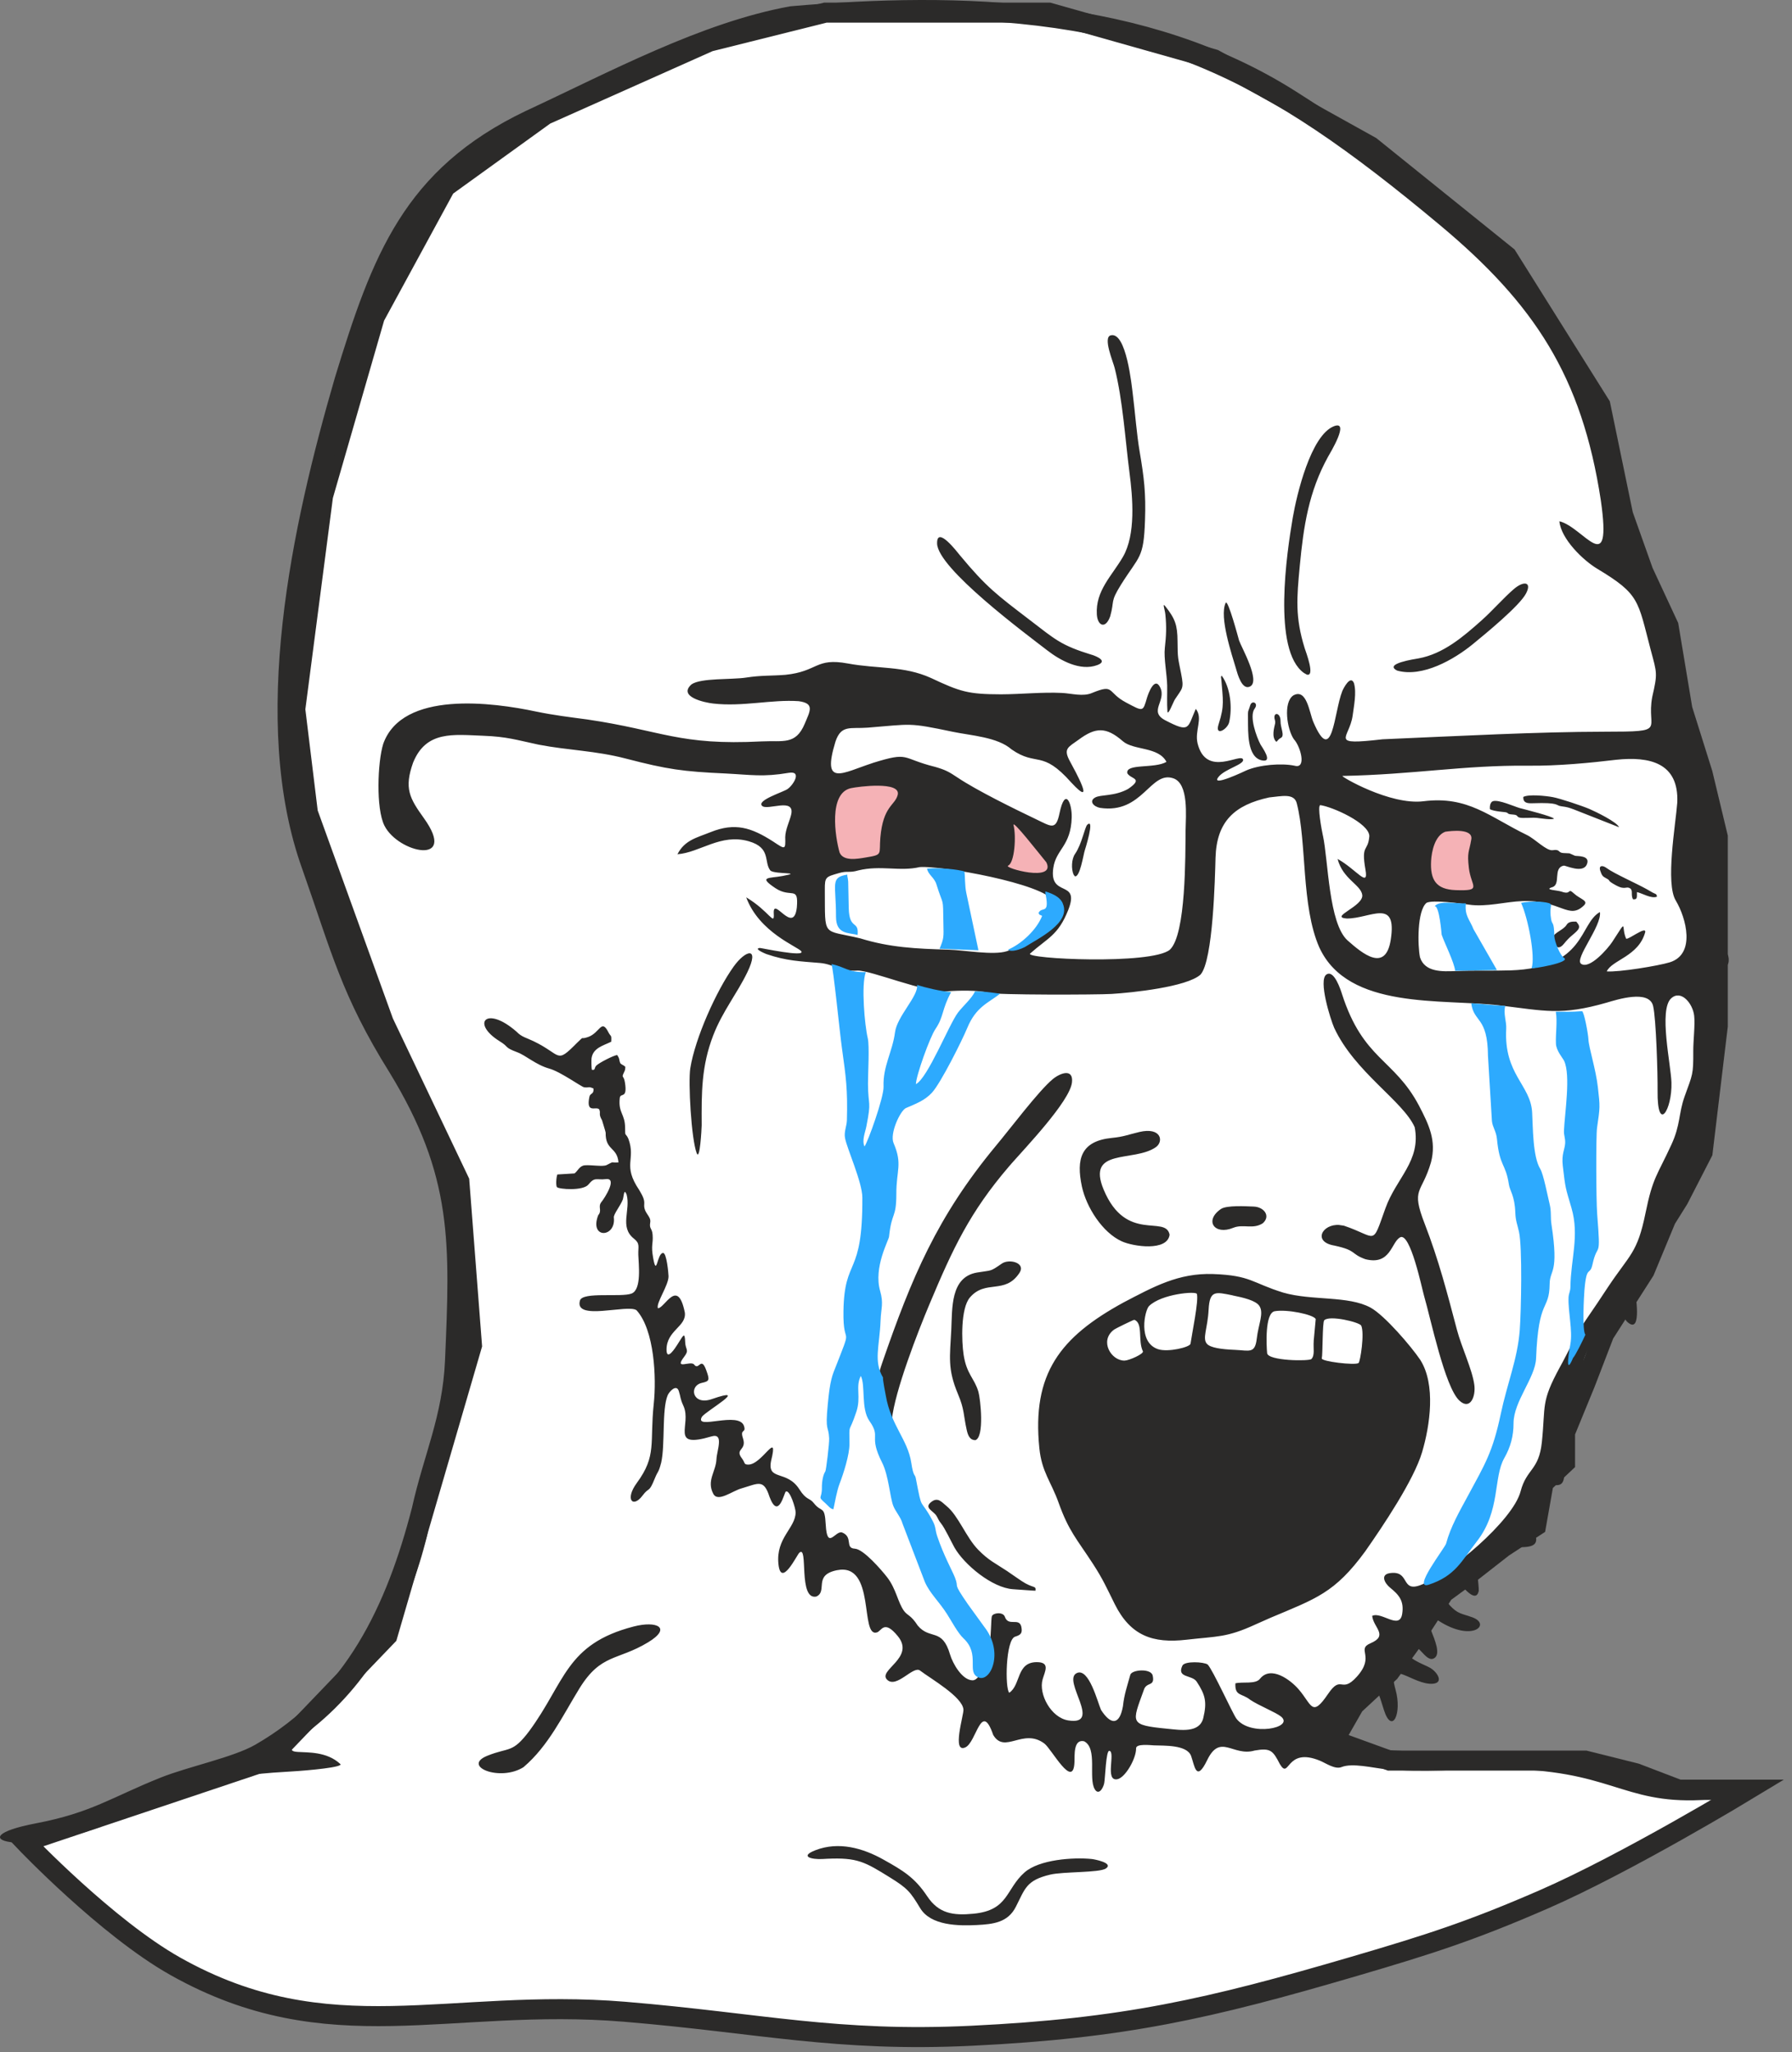
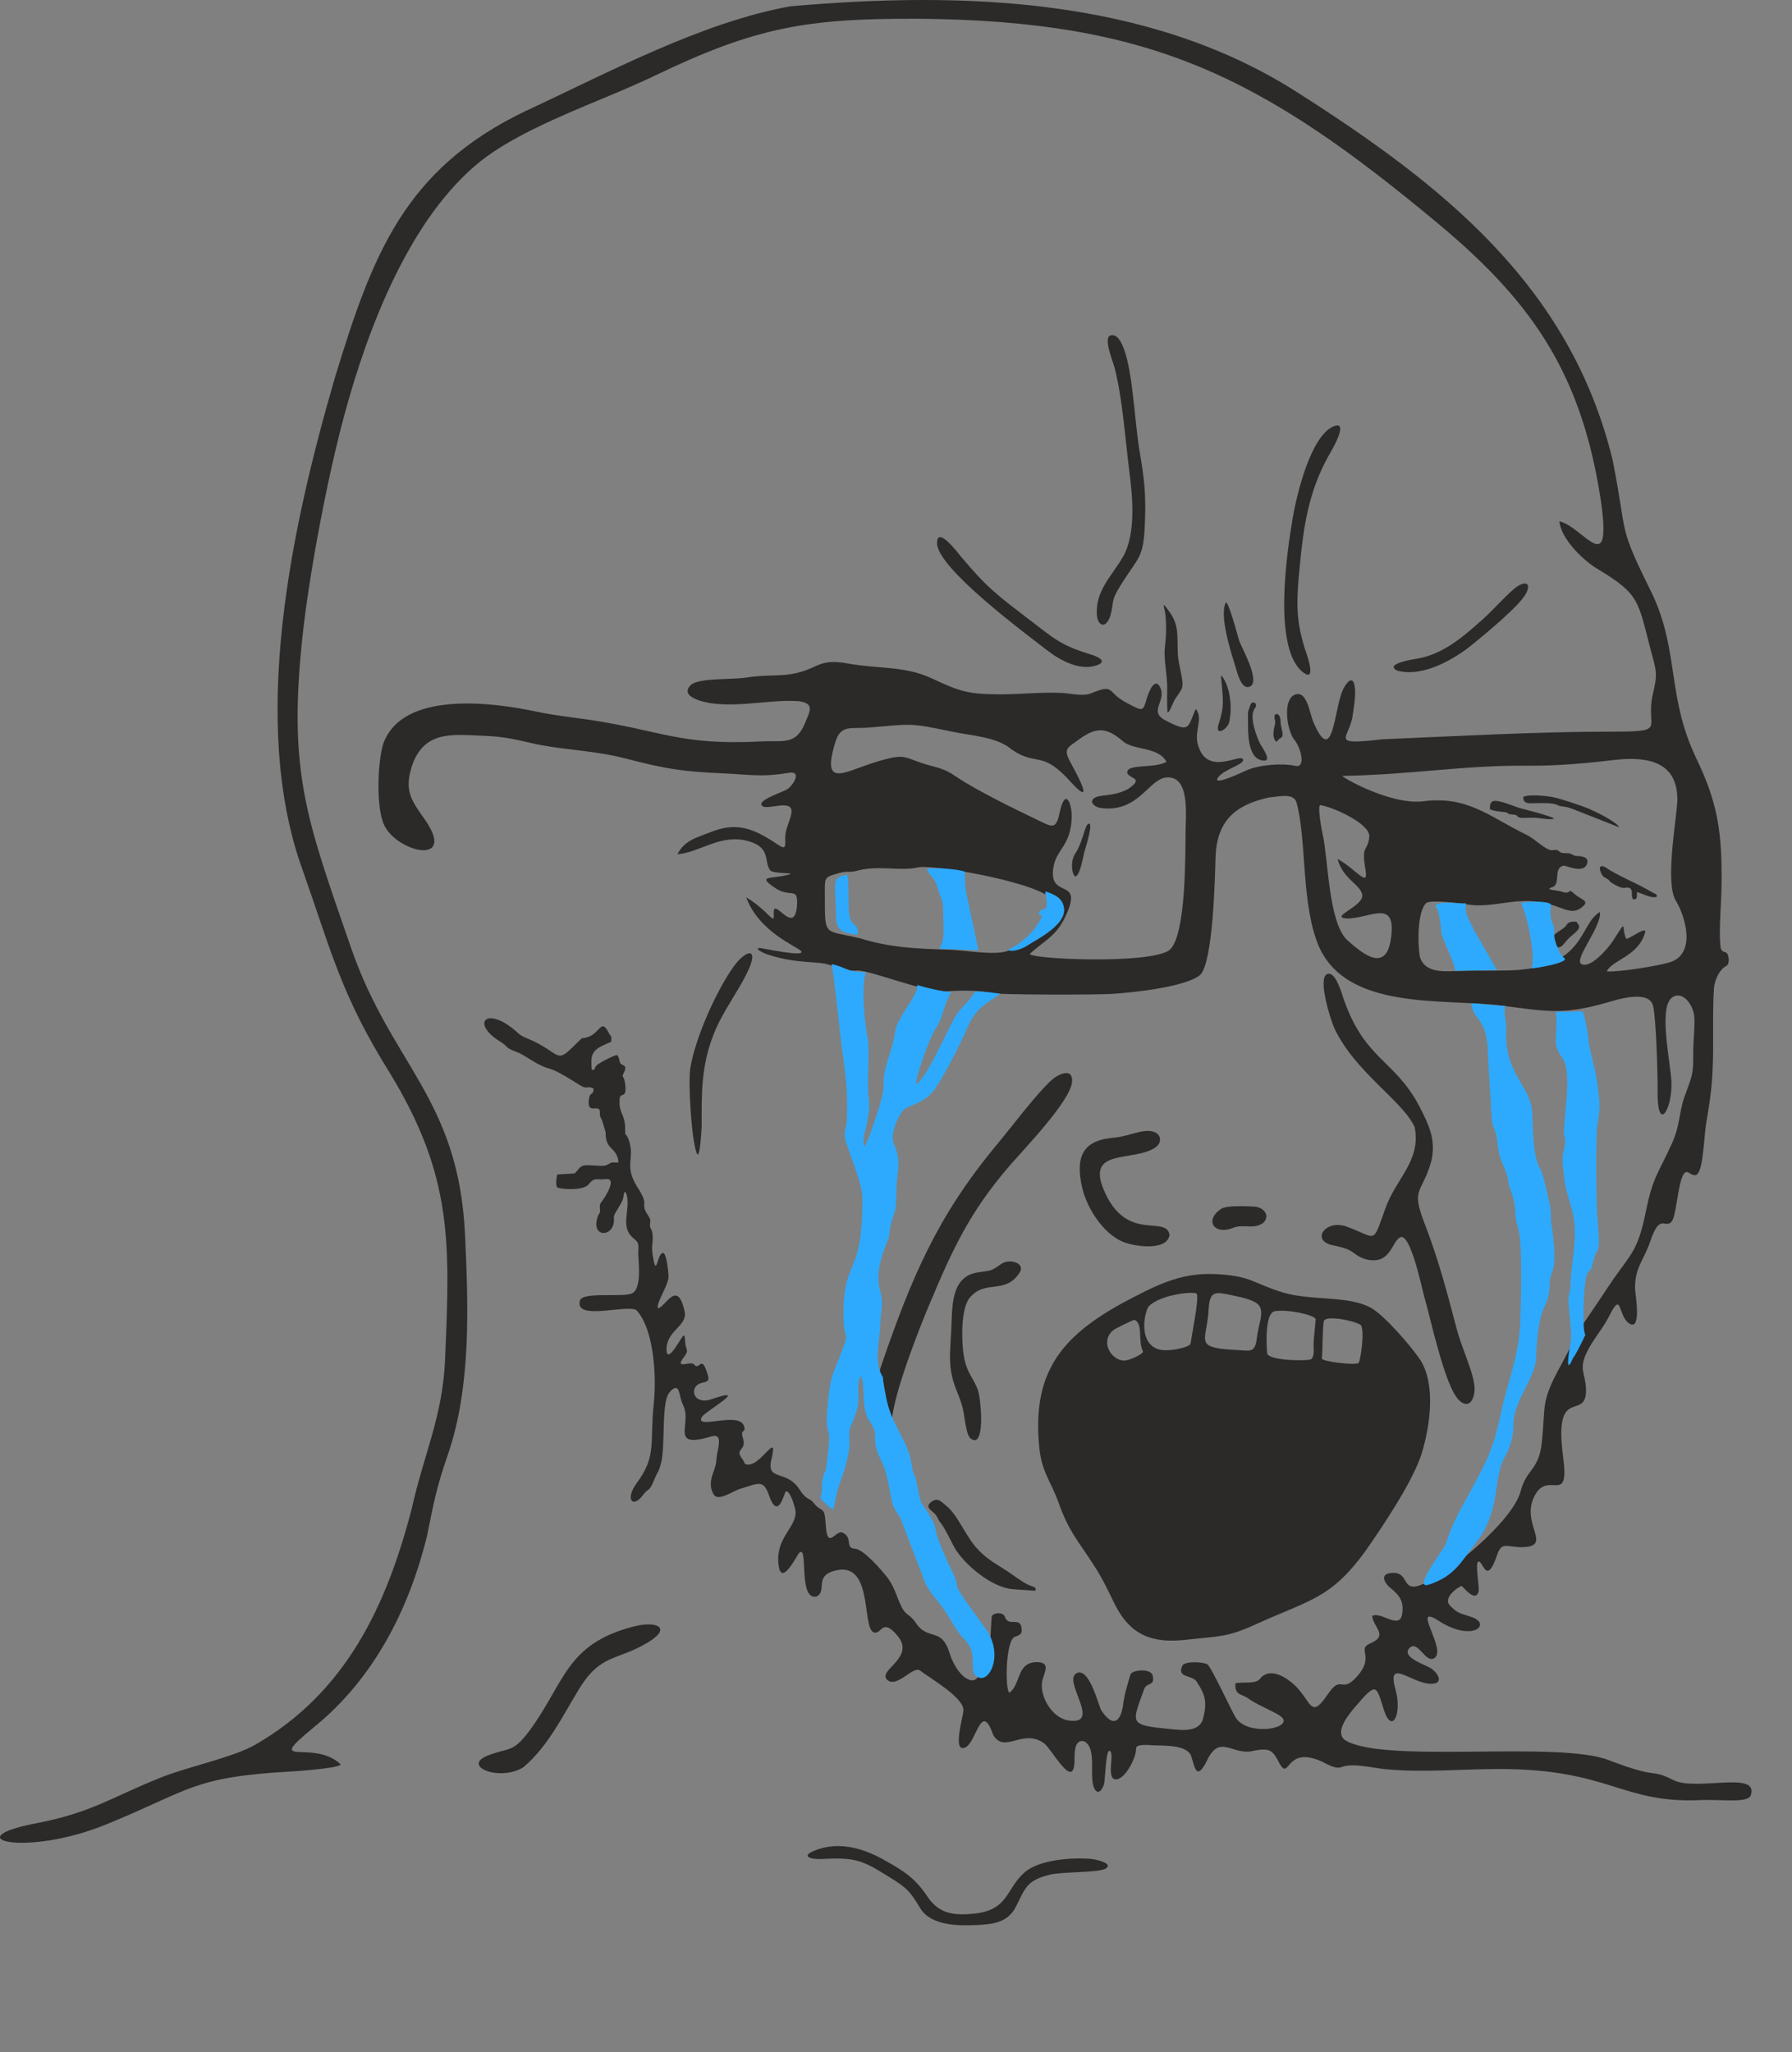
<svg xmlns="http://www.w3.org/2000/svg" width="179" height="205" viewBox="0 0 179 205" fill="none">
  <rect x="0" y="0" width="179" height="205" fill="#808080" stroke="none" />
-   <path d="M26.72 175.881L2.5 184C2.5 184 10.66 192.574 17.517 196.432C32.87 205.073 44.843 199.514 62.401 200.971C75.927 202.094 83.516 204.023 97.073 203.367C112.218 202.633 120.724 200.698 135.275 196.432C142.792 194.229 147.005 192.877 154.187 189.75C162.488 186.135 174.612 178.781 174.612 178.781H167.677L163.391 177.142L158.347 175.881H147.378H138.805L133.258 173.864L135.275 170.334L138.805 167.056L141.453 163.399L144.226 159.113L146.118 157.726L150.152 154.574L153.43 152.431L154.187 148.144L156.33 146.127V143.101L158.347 138.184L160.239 133.266L164.273 126.962L166.416 121.793L167.677 119.776L170.073 115.111L171.586 102.503V95.064V83.591L170.073 77.287L168.055 70.857L166.669 62.536L164.147 57.114L162.13 51.441L159.86 40.472L150.53 25.595L136.914 14.626L121.28 5.926L104.764 1.261H82.448L70.848 4.161L54.458 11.474L44.498 18.66L37.437 31.646L32.268 49.55L29.494 70.857L30.755 81.196L38.32 102.125L45.884 118.011L47.145 134.401L38.698 163.399L26.72 175.881Z" fill="white" stroke="#2B2A29" stroke-width="2" />
  <path fill-rule="evenodd" clip-rule="evenodd" d="M85.938 93.743C82.089 92.817 82.428 93.749 82.391 88.884C82.379 87.583 82.488 87.601 83.82 87.214C84.655 86.972 84.83 87.22 85.732 86.954C87.965 86.409 89.889 87.087 91.862 86.621C94.028 86.445 104.225 88.279 105.223 90.004C106.173 92.231 102.282 94.488 100.57 95.026C99.202 95.456 96.364 94.917 94.712 94.869C91.523 94.778 88.891 94.657 85.938 93.743ZM131.801 94.681C134.693 100.908 144.043 99.758 149.725 100.43C154.324 100.981 155.903 101.477 160.484 100.164C161.531 99.855 164.726 98.832 165.125 100.491C165.434 101.786 165.591 107.377 165.573 108.956C165.525 113.277 167.038 110.893 166.959 108.145C166.911 106.378 165.664 100.872 166.935 99.728C167.927 98.832 169.089 100.248 169.228 101.465C169.331 102.366 169.131 103.964 169.137 105.017C169.15 107.383 169.071 107.31 168.278 109.519C167.655 111.262 167.879 112.351 166.947 114.36C165.531 117.44 165.101 117.58 164.369 121.174C163.552 125.204 162.814 125.277 160.605 128.599C159.909 129.652 159.219 130.699 158.499 131.734C157.501 133.144 156.684 135.02 155.812 136.581C153.894 140.097 154.396 140.363 154.015 144.06C153.719 146.923 152.49 146.687 151.885 148.998C151.123 151.909 144.744 157.295 141.828 158.372C139.903 159.049 140.859 156.853 138.826 157.155C137.852 157.301 138.312 158.166 138.85 158.602C139.758 159.334 140.266 159.945 140.061 161.228C139.801 162.862 138.009 160.968 137.065 161.422C137.18 162.602 138.735 163.376 136.89 164.163C135.444 164.78 137.398 165.421 135.54 167.491C133.937 169.276 134.021 167.207 132.648 169.234C131.038 171.606 131.05 170.311 129.731 168.774C128.908 167.812 126.96 166.366 125.876 167.685C125.447 168.29 124.109 167.975 123.401 168.163C123.335 169.476 124.049 169.131 124.884 169.809C125.749 170.39 127.462 171.067 127.964 171.485C129.332 172.617 124.866 173.506 123.504 171.691C123.135 171.201 121.138 166.789 120.63 166.281C120.255 166.015 118.336 165.912 118.106 166.396C117.513 167.648 119.057 167.285 119.535 167.993C120.406 169.319 120.575 170.033 120.194 171.624C119.825 173.161 117.889 172.822 116.624 172.701C112.769 172.32 113.054 172.157 114.252 168.834C114.512 167.963 115.389 168.544 115.141 167.388C114.984 166.644 113.048 166.783 112.902 167.316C112.594 168.453 112.297 169.24 112.17 170.438C111.837 172.344 110.978 172.362 109.98 170.819C109.647 170.075 108.769 166.559 107.553 167.14C106.046 167.86 110.179 172.423 106.7 171.866C104.975 171.588 103.722 169.222 104.146 167.763C104.376 166.959 104.933 166.039 103.547 166.045C101.508 166.057 101.98 168.338 100.812 169.101C100.376 168.689 100.443 163.776 101.405 163.497C102.004 163.316 102.143 163.122 102.016 162.493C101.78 161.555 100.721 162.535 100.37 161.506C100.201 161.01 99.208 161.101 99.075 161.458C98.99 161.682 98.99 163.721 98.845 164.411C98.688 165.143 98.089 167.89 97.132 167.86C96.098 167.83 95.16 166.172 94.9 165.282C94.107 162.571 92.909 163.86 91.674 162.396C90.972 161.307 90.658 161.422 90.288 160.913C89.683 160.066 89.514 158.735 88.63 157.585C88.074 156.865 86.258 154.753 85.393 154.711C84.352 154.662 85.26 153.549 84.11 153.089C83.438 152.877 82.627 154.91 82.482 152.326C82.373 150.323 82.089 151.171 81.302 150.172C80.842 149.585 80.57 149.912 79.844 148.774C78.597 146.808 76.612 147.975 77.024 145.936C77.805 142.717 76.122 146.348 74.73 146.311C74.27 146.299 74.452 146.142 74.119 145.706C73.351 144.702 74.621 144.92 74.216 143.685C73.889 142.699 74.543 143.201 74.325 142.481C73.859 140.901 69.314 142.929 70.113 141.537C70.507 140.956 75.057 138.396 71.094 139.77C69.157 140.442 68.764 138.439 70.125 138.142C70.876 137.979 70.894 137.858 70.555 136.908C70.022 135.413 69.823 136.962 69.339 136.321C69 135.873 67.275 136.932 68.34 135.54C68.879 134.838 68.473 134.85 68.443 134.094C68.401 132.926 68.243 133.446 67.638 134.36C67.481 134.602 66.591 136.024 66.579 134.844C66.567 132.895 68.588 132.532 68.407 131.122C67.693 127.582 66.41 130.675 65.72 130.693C65.496 130.197 66.797 128.393 66.779 127.492C66.773 127.225 66.597 125.144 66.228 125.168C65.623 125.204 65.605 127.637 65.248 125.694C65 124.339 65.26 124.309 65.188 123.353C65.133 122.645 64.837 122.808 64.951 122.112C65.06 121.471 64.268 121.192 64.352 120.291C64.401 119.77 64.11 119.347 63.862 118.899C62.132 116.345 63.547 115.879 62.767 113.761C62.47 113.108 62.44 113.628 62.44 112.684C62.44 111.256 61.738 111.195 61.908 109.683C61.974 109.114 62.7 109.852 62.422 108.127C62.295 107.316 62.011 107.788 62.38 107.02C62.458 106.851 62.452 106.754 62.464 106.572C62.283 106.391 62.138 106.391 61.968 106.227C61.805 105.858 61.938 105.816 61.647 105.392C61.224 105.459 59.88 106.161 59.59 106.427C59.312 106.681 59.517 106.941 59.118 106.869C59.076 106.711 59.063 105.913 59.088 105.719C59.239 104.678 60.268 104.454 61.054 104.067C61.097 103.31 61.012 103.595 60.776 103.129C60.068 101.719 59.935 103.177 58.743 103.595C57.841 103.91 58.483 103.377 57.629 104.188C55.493 106.348 56.141 105.38 53.291 104.012C52.589 103.674 52.105 103.595 51.608 103.074C48.558 100.394 47.021 102.233 49.92 104.025C50.894 104.624 50.313 104.605 51.657 105.114C52.492 105.41 53.526 106.378 54.876 106.754C56.002 107.068 58.077 108.581 58.349 108.617C58.87 108.684 58.761 108.496 59.287 108.745C59.33 109.356 58.961 109.168 58.876 109.561C58.513 111.316 59.548 110.469 59.856 110.826C60.038 111.262 59.747 111.238 60.135 111.909C60.135 111.915 60.504 113.102 60.498 113.144C60.461 114.953 61.641 114.554 61.781 116.121C60.927 116.2 61.466 115.934 60.594 116.387C60.237 116.575 59.076 116.357 58.416 116.412C57.877 116.454 57.69 117.017 57.387 117.223L55.717 117.325C55.62 117.174 55.469 118.366 55.632 118.59C55.82 118.808 58.24 118.99 58.773 118.336C59.42 117.537 59.566 117.906 60.528 117.791C61.702 117.652 60.395 119.685 60.092 120.055C59.669 120.563 60.183 120.896 59.753 121.398C58.84 123.8 61.551 123.655 61.315 121.622C61.278 121.295 61.992 120.43 62.216 119.819C62.331 119.419 62.325 118.687 62.591 119.328C63.015 120.89 61.847 122.572 63.324 123.74C63.953 124.242 63.735 124.508 63.759 125.343C63.783 126.245 64.122 128.817 63.088 129.222C62.059 129.628 58.198 129.017 57.932 129.918C57.321 132.012 62.682 130.263 63.578 130.886C65.375 132.859 65.581 137.664 65.302 140.242C64.885 144.169 65.629 145.398 63.614 148.139C62.392 149.803 63.221 150.693 64.183 149.404C64.867 148.484 64.794 149.216 65.411 147.685C65.744 146.862 65.756 147.213 66.047 146.106C66.452 144.302 66.095 140.78 66.7 139.37C66.84 139.044 67.56 138.221 67.802 138.959C68.013 139.6 67.911 139.667 68.268 140.448C69.133 142.336 66.815 144.756 71.063 143.497C72.358 143.116 71.602 144.889 71.566 145.773C71.511 147.013 70.561 147.903 71.245 149.222C71.711 150.124 73.151 148.926 74.101 148.677C75.741 148.199 76.286 147.715 76.861 149.519C77.762 151.921 78.331 149.089 78.494 149.004C78.906 148.792 79.481 150.705 79.475 151.086C79.457 152.665 77.49 153.627 77.756 156.236C78.004 158.686 79.59 155.358 79.838 155.122C80.776 154.245 79.692 159.891 81.544 159.491C82.706 158.965 81.187 157.337 83.614 156.859C87.511 156.09 85.859 163.612 87.596 163.074C88.068 162.928 88.304 161.766 89.677 163.443C91.462 165.615 87.626 166.85 88.618 167.806C89.562 168.713 91.233 166.347 91.91 166.892C92.963 167.697 96.146 169.506 96.237 170.783C96.273 171.328 95.057 175.164 96.418 174.565C97.544 174.069 98.01 169.839 99.208 173.312C100.358 175.267 102.185 172.586 104.315 174.172C105.048 174.716 107.232 178.88 107.329 175.993C107.353 175.382 107.208 173.706 108.285 173.948C109.665 174.65 108.691 177.615 109.35 178.734C109.731 179.382 110.185 178.686 110.3 178.129C110.397 177.657 110.47 174.856 110.809 174.904C111.456 174.995 110.33 177.972 111.601 177.742C112.406 177.597 113.501 175.66 113.483 174.656C113.471 174.16 114.948 174.347 115.274 174.359C116.279 174.402 118.56 174.281 118.978 175.418C119.323 176.368 119.474 178.129 120.588 175.824C121.901 173.119 123.159 175.509 125.326 174.874C126.935 174.589 127.153 174.898 127.843 176.229C128.829 177.869 128.4 174.474 131.843 175.89C132.436 176.132 133.35 176.792 134.009 176.526C135.087 176.09 137.15 176.616 138.385 176.737C142.142 177.095 145.961 176.725 149.737 176.719C160.865 176.725 161.953 180.201 169.918 179.824C171.865 179.731 174.614 180.169 174.886 179.346C175.721 176.822 169.422 178.995 167.122 177.815C164.823 176.635 165.815 177.809 160.684 175.83C155.552 173.851 138.167 176.229 134.348 173.833C133.253 172.992 134.754 171.243 135.365 170.517C137.549 167.945 137.453 168.362 138.239 170.831C139.032 173.306 140.079 171.225 139.395 168.78C138.445 165.397 141.18 168.405 143.159 168.199C144.224 168.09 143.583 167.055 142.875 166.626C142.288 166.269 140 165.555 140.763 164.671C141.592 163.709 142.372 166.196 143.262 165.651C144.605 164.835 140.841 160.066 143.71 161.918C147.086 164.09 149.011 162.269 147.056 161.561C146.021 161.186 145.61 161.246 144.805 160.357C144.091 159.57 145.816 158.414 145.997 158.45C146.148 158.481 147.419 160.223 147.71 158.934C147.746 158.335 147.347 156.139 147.661 156.006C148.133 155.806 148.454 158.559 149.543 155.346C149.979 154.069 150.36 154.481 151.776 154.559C155.467 154.626 151.637 152.211 153.38 149.264C154.741 146.959 156.793 150.414 156.139 145.555C155.135 138.1 158.56 142.178 158.421 138.699C158.36 137.18 157.646 136.787 158.566 134.959C159.165 133.761 160.097 132.75 160.762 131.425C162.015 128.938 161.616 131.334 162.644 132.139C164.06 133.253 163.328 129.156 163.322 128.738C163.286 126.632 164.2 125.906 164.847 123.994C165.827 121.095 166.293 122.826 166.983 122.027C167.558 121.362 167.643 116.527 168.653 117.132C169.234 117.483 169.549 117.616 169.833 116.708C170.178 115.607 170.227 113.374 170.457 112.024C170.941 109.217 171.08 107.855 171.122 104.975C171.134 104 171.056 99.105 171.274 98.282C171.449 97.616 171.8 96.817 172.441 96.497C172.823 96.303 172.72 95.208 172.339 95.123C171.867 95.026 171.867 94.724 171.824 94.197C171.709 92.739 171.945 90.034 171.963 88.394C172.018 83.383 171.655 80.364 169.488 75.862C166.493 69.641 167.746 65.314 165.138 59.541C161.476 52.122 162.663 53.956 161.095 46.01C156.871 28.504 143.988 18.392 129.489 9.164C114.591 -0.319 95.989 -0.863 78.93 0.631C70.028 2.247 60.782 7.251 52.522 11.082C40.347 16.903 37.182 25.514 33.448 37.744C29.176 52.437 24.873 72.043 30.199 86.833C33.115 95.099 34.102 99.444 38.907 107.135C45.254 117.525 44.958 124.2 44.45 135.933C44.207 141.494 42.325 145.331 41.151 150.62C38.628 160.387 34.58 169.064 25.491 174.299C23.3 175.557 18.792 176.483 16.063 177.573C11.131 179.545 9.164 181.082 3.591 182.147C-4.506 183.697 2.508 185.566 10.641 182.244C19.04 178.813 19.185 177.53 28.988 176.974C30.913 176.865 34.326 176.532 33.993 176.223C31.282 173.682 26.259 176.756 31.312 172.58C37.321 167.733 40.843 160.81 42.658 153.416C43.324 150.13 43.59 148.623 44.722 145.361C47.082 138.535 46.779 130.499 46.453 123.359C45.817 109.725 39.106 106.379 35.076 94.712C30.628 81.852 28.722 77.175 30.247 63.287C30.937 57.054 32.722 47.65 34.392 41.478C36.71 32.891 40.91 21.738 48.062 16.056C52.655 12.48 59.989 10.168 65.43 7.548C75.487 2.707 80.606 1.829 91.71 1.872C114.917 2.071 125.967 7.566 143.819 22.477C153.295 30.392 158.015 37.611 159.903 49.98C161.053 58.01 158.197 52.655 155.764 52.074C155.933 53.835 158.106 55.953 159.546 56.818C163.806 59.378 163.582 59.965 164.889 64.933C165.513 67.257 165.585 67.251 165.041 69.611C164.405 72.963 166.717 73.09 160.302 73.096C153.471 73.108 146.009 73.514 138.106 73.853C132.648 74.476 134.778 73.816 135.111 71.505C135.238 70.536 135.522 69.187 135.244 68.243C134.899 67.384 134.191 68.763 134.076 69.048C133.235 71.178 133.12 76.642 131.183 72.116C130.784 71.166 130.53 68.733 129.186 69.471C128.146 70.179 128.563 72.884 129.247 73.853C129.882 74.518 130.554 76.83 129.326 76.497C128.019 76.219 125.792 76.394 124.479 76.969C124.46 76.981 120.769 78.748 121.743 77.58C122.385 76.812 124.267 76.37 124.17 75.892C124.019 75.117 120.485 77.756 119.625 74.264C119.311 72.975 120.206 71.747 119.444 70.815C118.597 72.727 118.887 73.247 116.412 71.965C114.681 71.069 116.533 70.034 115.898 68.691C115.341 67.511 114.706 69.272 114.579 69.683C114.155 71.117 114.234 71.111 112.491 70.185C110.536 69.151 111.377 68.291 109.102 69.217C108.194 69.623 107.051 69.272 106.07 69.223C104.092 69.126 101.998 69.356 99.989 69.362C96.691 69.356 95.916 69.102 93.005 67.735C90.276 66.494 87.692 66.839 84.691 66.282C81.429 65.677 81.732 67.081 78.446 67.414C76.988 67.529 76.062 67.45 74.507 67.692C73.085 67.91 70.028 67.71 69.079 68.364C67.668 69.611 70.41 70.192 71.239 70.282C74.192 70.621 77.084 69.859 79.777 70.046C81.399 70.264 80.921 71.02 80.382 72.303C79.475 74.464 78.204 73.955 76.092 74.064C67.82 74.494 66.15 72.975 58.664 71.874C56.933 71.644 55.288 71.444 53.569 71.087C49.236 70.161 40.177 68.951 38.277 74.319C37.714 76.146 37.539 80.781 38.404 82.488C39.79 85.229 45.769 86.512 42.344 81.737C40.891 79.716 40.359 78.742 41.26 76.194C42.562 72.963 45.297 73.393 48.268 73.501C50.652 73.592 51.566 73.913 53.805 74.391C56.806 74.966 59.451 74.984 62.501 75.777C66.67 76.86 68.195 77.078 72.504 77.272C75.015 77.399 76.219 77.641 78.785 77.205C80.152 76.975 79.239 78.433 78.664 78.827C78.204 79.141 75.566 79.946 76.122 80.503C76.643 81.023 79.463 79.595 79.021 81.405C78.845 82.125 78.452 82.863 78.434 83.632C78.47 84.92 78.446 84.878 77.218 84.061C75.057 82.675 73.429 82.143 70.979 83.129C69.587 83.692 68.401 83.916 67.668 85.338C69.932 85.168 71.989 83.232 74.797 84.043C77.072 84.697 76.261 86.137 76.963 86.978C77.49 87.365 80.334 87.105 78.162 87.51C76.806 87.765 75.693 87.547 77.448 88.721C79.021 89.774 79.783 88.418 79.596 90.645C79.275 93.483 77.187 89.441 77.29 91.256C77.369 92.569 76.885 91.056 74.537 89.641C75.832 93.15 79.65 94.548 80.043 95.032C80.449 95.656 76.013 94.687 75.892 94.699C75.202 94.772 76.546 95.305 76.558 95.311C78.561 95.994 79.898 96.031 81.913 96.2C83.269 96.315 83.953 97.084 85.653 96.957C86.966 96.914 92.443 99.202 94.573 99.032C95.668 98.947 97.701 98.893 98.688 99.177C99.48 99.407 109.586 99.383 111.045 99.292C113.06 99.171 118.548 98.597 119.916 97.362C121.181 95.964 121.362 87.631 121.417 85.695C121.519 82.058 123.317 80.412 126.778 79.662C128.025 79.541 129.265 79.214 129.531 80.243C130.554 84.2 129.955 90.476 131.783 94.645L131.801 94.681ZM132.14 83.468C132.006 82.839 131.577 80.509 131.879 80.43C133.084 80.594 136.757 82.222 136.781 83.523C136.654 85.156 135.934 84.267 136.394 86.881C136.726 88.763 135.516 86.875 133.61 85.804C134.118 87.813 135.928 88.376 136.073 89.398C136.23 90.542 132.708 91.625 134.53 91.758C136.872 91.771 139.589 89.628 138.917 93.895C138.397 97.174 136.097 95.268 134.615 93.955C132.714 92.267 132.684 85.979 132.146 83.474L132.14 83.468ZM127.377 72.237C127.268 72.751 127.008 73.58 127.45 74.07C127.553 74.185 127.589 73.895 127.946 73.713C128.363 73.501 127.898 72.703 127.91 72.043C127.922 71.135 127.111 71.093 127.341 71.91C127.383 72.061 127.389 72.085 127.377 72.243V72.237ZM157.452 92.067C157.041 92.055 156.678 92.073 156.49 92.382C156.157 92.926 155.201 93.168 155.129 93.653C155.098 93.858 155.401 95.305 156.23 94.27C156.829 93.519 157.21 93.35 157.561 92.957C157.894 92.588 157.682 92.352 157.458 92.073L157.452 92.067ZM107.347 87.529C107.862 87.758 108.231 85.314 108.358 84.951C108.37 84.914 109.405 81.659 108.606 82.391C108.358 82.621 108.061 84.333 107.39 85.296C107.026 85.81 106.99 86.814 107.244 87.383L107.353 87.522L107.347 87.529ZM122.004 67.971C122.143 69.877 122.342 70.452 121.731 72.328C121.302 73.635 122.615 72.866 122.778 72.152C123.105 70.736 122.923 68.703 122.04 67.505C121.913 67.583 121.985 67.716 122.004 67.971ZM148.829 80.842C149.241 81.06 150.288 81.12 150.372 81.138C150.778 81.217 150.445 81.326 151.092 81.368C151.691 81.411 151.425 81.556 151.77 81.671C152.055 81.768 153.071 81.653 153.525 81.707C153.943 81.756 154.959 81.919 155.231 81.786C155.05 81.544 152.357 80.872 151.794 80.721C151.238 80.564 149.701 79.855 149.126 80.037C148.853 80.128 148.793 80.564 148.829 80.842ZM125.901 74.355C125.531 73.653 124.745 71.565 125.326 70.79C125.749 70.222 125.041 69.907 124.878 70.47C124.66 71.22 124.648 70.784 124.66 71.91C124.678 73.048 124.545 75.662 126.064 75.964C127.214 76.194 126.052 74.633 125.901 74.361V74.355ZM162.874 88.769C163.122 89.041 162.886 89.356 163.11 89.834C163.6 89.901 163.498 89.568 163.51 89.12C163.988 89.205 164.962 89.822 165.513 89.574C165.464 89.247 165.367 89.332 165.071 89.162C164.877 89.053 164.726 88.957 164.526 88.848C163.51 88.273 161.216 87.262 160.502 86.73C160.024 86.373 159.691 86.5 159.837 86.954C160.006 87.474 160.097 87.559 160.43 87.734C161.01 88.037 160.375 87.879 161.428 88.448C162.39 88.969 162.408 88.46 162.874 88.775V88.769ZM152.157 79.613C152.139 80.213 152.551 80.261 153.095 80.243C155.855 80.146 155.334 80.467 155.958 80.545C156.587 80.63 156.678 80.666 157.222 80.866L161.725 82.639C161.513 82.119 159.443 81.108 158.759 80.812C158.051 80.509 155.837 79.765 155.11 79.632C154.427 79.504 152.696 79.323 152.157 79.613ZM123.48 66.863C123.619 67.335 124.061 68.993 124.872 68.576C125.931 68.037 124.013 64.685 123.771 63.989C123.746 63.916 122.645 59.753 122.427 60.231C121.774 61.635 123.044 65.381 123.48 66.857V66.863ZM126.149 122.191C126.954 121.465 126.246 120.569 125.223 120.533C124.503 120.508 122.524 120.381 121.949 120.781C120.273 121.937 121.308 123.425 123.184 122.657C124.188 122.245 125.15 122.85 126.155 122.191H126.149ZM116.606 71.057C116.66 71.583 117.175 70.161 117.362 69.865C118.1 68.727 118.282 68.836 117.985 67.317C117.665 65.683 117.634 65.822 117.622 64.049C117.61 62.452 117.392 61.816 116.4 60.564C116.067 60.146 116.364 60.915 116.406 61.387C116.533 62.645 116.491 63.493 116.352 64.733C116.237 65.75 116.563 67.323 116.588 68.485C116.6 69.326 116.551 70.228 116.612 71.057H116.606ZM103.432 158.91C103.511 158.354 103.22 158.717 102.058 157.948C101.58 157.633 101.096 157.282 100.576 156.931C99.45 156.181 98.76 155.897 97.701 154.807C96.497 153.573 95.729 151.413 94.555 150.457C94.052 150.045 93.665 149.494 92.969 150.087C92.31 150.65 93.223 150.929 93.532 151.413C93.72 151.709 93.732 151.86 93.986 152.169C94.373 152.635 95.021 154.027 95.341 154.596C96.303 156.29 99.099 158.626 101.193 158.759C101.526 158.777 103.371 158.922 103.432 158.91ZM139.577 66.996C142.088 67.692 145.241 65.889 147.123 64.346C148.363 63.329 151.794 60.521 152.436 59.281C153.041 58.113 152.2 58.01 151.232 58.833C150.197 59.717 149.095 60.993 147.988 61.98C146.161 63.608 144.164 65.326 141.689 65.774C141.325 65.841 138.155 66.3 139.571 66.996H139.577ZM70.089 112.406C70.071 109.186 70.053 106.512 71.245 103.425C72.183 101.005 73.599 99.305 74.658 97.114C75.91 94.506 74.476 94.893 73.284 96.557C71.553 98.972 69.43 103.716 68.951 106.723C68.734 108.091 69.048 113.761 69.587 115.189C69.914 116.049 70.083 112.751 70.089 112.412V112.406ZM109.084 65.423C105.961 64.467 105.411 63.886 102.863 61.937C99.583 59.426 98.555 58.688 95.892 55.481C95.626 55.16 93.568 52.455 93.605 54.295C93.653 56.782 102.427 63.287 104.606 64.969C105.919 65.986 107.91 67.075 109.61 66.44C110.688 66.034 109.55 65.574 109.084 65.417V65.423ZM97.417 143.873C98.361 143.594 97.931 139.721 97.732 139.038C97.332 137.676 96.558 137.301 96.255 135.346C96.043 133.967 95.959 130.717 96.872 129.628C98.446 127.77 100.382 129.374 101.84 127.147C102.482 126.16 100.818 125.713 100.067 126.233C98.845 127.08 99.105 126.868 97.599 127.123C94.918 127.576 95.129 130.693 95.021 132.859C94.888 135.534 94.627 136.744 95.692 139.268C96.346 140.823 96.225 141.319 96.552 142.796C96.66 143.292 96.824 143.867 97.423 143.867L97.417 143.873ZM130.494 67.378C131.438 67.71 130.421 65.066 130.324 64.757C129.356 61.641 129.531 59.729 129.834 56.522C130.209 52.57 130.724 49.127 132.66 45.623C132.823 45.327 134.887 41.95 133.247 42.579C130.935 43.475 129.525 49.423 129.132 51.717C128.545 55.154 127.075 64.963 130.245 67.226L130.5 67.371L130.494 67.378ZM116.83 123.346C116.436 121.331 112.485 124.2 110.246 118.85C108.485 114.633 113.241 116.133 115.444 114.608C116.267 114.04 116.007 112.569 113.81 113.083C112.63 113.362 112.279 113.555 111.063 113.676C107.964 113.985 107.48 115.788 108.073 118.548C108.515 120.587 110.107 123.123 112.049 124.006C113.205 124.533 116.618 125.035 116.83 123.34V123.346ZM110.899 61.556C111.353 59.941 110.857 60.207 111.976 58.403C113.816 55.468 114.24 55.838 114.373 51.983C114.47 49.26 114.282 47.729 113.834 45.09C113.538 43.342 113.392 41.278 113.163 39.463C113.048 38.525 112.509 33.085 110.942 33.502C110.155 33.714 111.178 36.11 111.341 36.758C112.152 39.953 112.394 43.886 112.824 47.227C113.15 49.726 113.465 53.381 112.17 55.626C111.081 57.514 109.411 59.002 109.562 61.393C109.635 62.512 110.427 62.894 110.899 61.562V61.556ZM82.615 185.687C85.641 185.554 86.367 185.984 88.921 187.569C90.645 188.64 90.93 188.985 91.91 190.613C92.969 192.38 95.735 192.398 97.556 192.308C99.22 192.223 100.673 192.06 101.471 190.486C102.397 188.671 102.5 187.842 104.896 187.273C106.21 186.958 109.828 187.097 110.47 186.656C111.275 186.099 109.284 185.736 109.06 185.712C107.202 185.524 103.795 185.76 102.337 187.055C100.437 188.737 100.763 190.837 97.241 191.176C95.19 191.376 93.762 191.158 92.612 189.427C91.372 187.557 90.186 186.855 88.249 185.772C86.192 184.616 83.777 183.939 81.466 184.828C79.832 185.457 81.048 185.772 82.162 185.712L82.609 185.687H82.615ZM52.31 176.52C54.785 174.414 56.201 171.4 57.871 168.683C60.032 165.173 61.66 165.924 64.734 164.066C67.148 162.608 65.611 161.881 63.287 162.487C56.492 164.248 56.468 168.042 52.855 172.943C51.166 175.182 50.858 174.517 48.685 175.394C46.071 176.447 49.962 178.026 52.31 176.526V176.52ZM101.005 116.272C102.367 114.717 106.851 110.034 107.075 108.145C107.244 106.705 105.919 107.177 105.163 107.801C103.747 108.968 100.83 112.859 99.45 114.499C93.599 121.567 91.069 127.607 88.116 136.163C87.366 138.342 87.45 139.437 88.013 140.92C88.207 141.44 88.394 141.839 88.788 142.578C90.046 144.938 88.981 142.929 89.084 141.852C89.363 139.007 91.692 133.017 92.866 130.233C95.166 124.762 96.854 121.114 100.781 116.533L101.011 116.272H101.005ZM133.785 122.372C132.073 122.251 131.093 124.061 133.283 124.43C135.583 124.926 134.869 125.247 136.382 125.791C138.899 126.433 138.965 124.115 139.843 123.613C140.866 123.026 142.033 128.72 142.245 129.446C142.905 131.697 144.321 138.566 145.773 139.915C146.856 140.92 147.425 139.504 147.268 138.348C147.068 136.823 145.991 134.584 145.537 132.865C144.551 129.138 143.716 125.888 142.312 122.257C140.902 118.62 142.009 119.316 142.941 116.103C143.504 113.937 142.723 112.339 141.743 110.457C139.256 105.749 136.182 105.894 134.058 99.329C133.925 98.899 133.265 96.842 132.497 97.35C131.661 97.901 132.896 101.828 133.271 102.681C135.323 107.105 140.17 110.003 141.313 112.611C141.955 115.988 139.474 117.664 138.385 120.714C136.999 124.575 137.616 123.582 134.245 122.445L133.792 122.378L133.785 122.372ZM135.97 132.423C136.321 133.204 135.873 136.036 135.704 136.163C135.365 136.417 131.94 136.006 132.031 135.697C132.133 135.322 132.085 132.103 132.273 131.897C132.775 131.352 135.819 132.085 135.97 132.43V132.423ZM131.226 133.985C131.165 134.681 131.359 135.377 130.996 135.764C130.784 135.994 126.651 135.957 126.572 135.177C126.5 134.426 126.336 131.165 127.329 130.989C128.545 130.771 131.196 131.316 131.425 131.77L131.22 133.985H131.226ZM113.296 131.843C114.215 132.169 113.641 133.918 114.161 134.989C114.282 135.243 112.793 135.909 112.333 135.921C110.996 135.945 109.792 133.954 111.262 132.841C111.444 132.702 113.247 131.83 113.296 131.849V131.843ZM123.123 129.41C124.206 129.628 125.416 129.912 125.786 130.445C126.282 131.165 125.695 132.302 125.538 133.712C125.362 135.262 124.799 134.911 123.377 134.85C121.997 134.796 120.926 134.638 120.569 134.257C120.067 133.718 120.63 132.72 120.727 130.832C120.83 128.865 121.41 129.059 123.123 129.404V129.41ZM118.917 134.239C118.869 134.578 116.684 135.11 115.686 134.784C113.622 134.112 114.355 130.88 114.778 130.469C116.013 129.259 119.462 128.962 119.553 129.259C119.758 129.9 119.05 133.289 118.917 134.245V134.239ZM136.382 154.959C138.112 152.49 141.229 147.86 142.052 145.065C142.844 142.39 143.437 138.311 141.864 135.842C140.944 134.481 138.306 131.401 136.908 130.632C134.687 129.416 131.038 129.955 128.188 129.132C125.047 128.163 124.975 127.413 121.187 127.274C117.713 127.153 115.22 128.551 112.231 130.112C105.907 133.567 103.063 137.204 103.819 144.671C104.061 147.056 104.981 147.988 105.744 150.124C106.76 152.974 107.571 153.755 109.181 156.236C110.191 157.791 110.554 158.65 111.359 160.266C112.933 163.406 115.147 164.193 118.512 163.806C121.61 163.449 122.524 163.606 125.404 162.281C125.907 162.051 126.397 161.833 126.905 161.615C131.462 159.691 133.326 159.146 136.388 154.953L136.382 154.959ZM142.203 80.043C138.844 80.467 133.846 77.52 134.094 77.514C141.271 77.374 146.13 76.436 152.611 76.491C155.546 76.533 158.947 76.2 161.452 75.898C164.756 75.553 167.709 76.182 167.54 80.17C167.383 82.337 166.324 88.285 167.407 89.992C168.423 91.704 169.404 95.323 166.79 96.134C165.652 96.484 161.7 97.132 160.496 97.041C161.01 95.898 163.691 95.54 164.339 93.114C164.436 92.479 162.65 93.907 162.433 93.773C161.888 92.551 162.656 91.625 161.041 94.1C160.617 94.748 158.784 96.872 157.936 96.285C157.228 95.795 160.024 92.503 159.812 91.111C157.719 92.291 158.421 96.684 150.899 96.938C149.071 96.999 147.292 96.926 145.428 97.005C144.091 97.059 142.324 97.144 141.84 95.631C141.604 94.469 141.537 90.996 142.493 90.191C143.105 89.87 145.84 90.24 146.729 90.373C148.472 90.633 150.378 90.076 152.073 90.016C155.903 89.882 156.684 91.934 158.209 90.457C158.717 89.967 157.834 89.828 157.222 89.259C156.532 88.624 157.023 89.447 155.976 89.072C155.552 88.92 154.166 88.902 155.05 88.63C155.952 88.358 155.086 86.7 156.2 86.476C156.381 86.439 158.106 87.299 158.505 86.355C158.911 85.411 157.477 85.55 157.319 85.489C156.49 85.144 157.101 85.284 156.151 85.217C155.595 85.181 155.873 84.811 155.092 84.933C154.481 85.029 153.343 83.813 152.527 83.42C148.781 81.604 146.651 79.486 142.191 80.043H142.203ZM87.166 76.225C84.134 77.211 82.053 78.675 83.45 74.095C84.025 72.37 84.939 72.824 86.67 72.691C91.142 72.34 90.627 72.152 95.19 73.108C96.987 73.483 99.644 73.629 101.042 74.863C103.583 76.63 104.043 74.833 107.002 78.167C109.586 80.957 107.323 76.884 106.881 76.067C106.173 74.772 106.694 74.657 107.759 73.883C109.423 72.654 110.482 72.582 112.158 74.046C113.223 74.978 115.722 74.573 116.515 76.11C115.323 76.812 112.406 76.243 112.606 77.247C112.945 77.853 114.288 77.713 112.684 78.815C111.293 79.577 109.943 79.353 109.386 79.674C108.769 80.025 109.205 80.564 109.871 80.703C114.143 81.356 114.899 76.951 117.211 77.756C118.76 78.294 118.445 81.526 118.427 82.93C118.397 85.362 118.488 93.38 116.848 94.881C114.996 96.4 102.288 95.795 102.899 95.256C104.648 93.695 105.695 93.453 106.7 90.917C107.934 87.795 104.775 89.743 105.211 86.718C105.483 84.811 106.972 84.551 107.051 81.659C107.087 80.237 106.391 78.561 105.834 81.241C105.471 82.99 105.023 82.573 103.511 81.852C101.362 80.824 97.568 78.966 95.65 77.677C94.785 77.096 94.434 76.908 93.417 76.612C89.944 75.753 90.93 75.051 87.172 76.219L87.166 76.225Z" fill="#2B2A29" />
  <path fill-rule="evenodd" clip-rule="evenodd" d="M146.962 100.23C147.21 102.173 148.601 101.507 148.632 105.489L149.025 111.988C149.086 112.611 149.455 113.005 149.527 113.773C149.8 116.599 150.393 116.163 150.726 118.354C150.816 118.947 151.3 119.443 151.361 121.126C151.391 121.991 151.567 122.306 151.73 123.062C152.075 124.605 151.948 131.007 151.803 132.908C151.579 135.782 150.562 138.16 149.903 141.277C149.098 145.089 148.317 146.293 146.599 149.482C145.788 150.983 144.892 152.532 144.45 154.196C144.335 154.626 140.995 158.874 142.72 158.305C145.358 157.44 145.981 155.963 147.524 153.978C149.909 150.916 149.146 147.606 150.266 145.652C150.883 144.568 151.185 143.461 151.185 142.184C151.185 139.988 153.364 137.64 153.437 135.691C153.673 129.579 154.756 131.038 154.792 128.266C154.81 126.771 155.736 127.31 154.974 122.318C154.859 121.567 154.98 121.035 154.786 120.272C154.604 119.54 154.181 117.313 153.854 116.775C153.098 115.54 153.128 112.642 153.043 111.129C152.892 108.363 150.205 107.341 150.453 102.772C150.496 102.052 150.151 101.271 150.356 100.49C148.517 100.382 147.851 100.261 146.949 100.224L146.962 100.23ZM85.662 93.404C85.807 91.879 84.838 92.957 84.778 90.718L84.724 88.067C84.687 87.595 84.615 87.595 84.639 87.371C82.902 87.656 83.513 88.279 83.507 91.571C83.501 93.398 84.82 93.15 85.655 93.404H85.662ZM92.602 86.76C92.675 87.347 93.323 87.656 93.528 88.315C94.266 90.706 94.188 89.404 94.236 92.285C94.26 93.598 94.303 93.713 93.849 94.778L97.734 94.929L96.53 89.241C96.354 88.442 96.409 87.365 96.33 87.056C95.664 86.851 93.958 86.669 92.602 86.766V86.76ZM102.369 94.609C103.652 93.779 106.974 92.224 106.176 90.306C106 89.743 105.346 89.326 104.421 89.053C104.409 89.392 104.451 89.265 104.524 89.804C104.729 91.305 104.027 90.542 103.737 91.214C103.888 91.504 103.834 91.323 104.094 91.498C103.561 92.872 102.042 94.294 100.693 94.869C100.826 95.056 101.498 95.044 102.369 94.609V94.609ZM83.053 96.327C83.235 96.612 83.882 103.183 84.1 104.714C84.5 107.589 84.681 108.823 84.596 111.915C84.578 112.502 84.288 113.059 84.409 113.695C84.609 114.76 86.133 118.1 86.139 119.631C86.176 127.691 84.342 125.476 84.251 130.977C84.185 134.971 85.347 131.776 83.277 137.047C82.908 137.985 82.787 139.261 82.684 140.308C82.412 143.104 82.757 142.342 82.823 143.685C82.848 144.199 82.515 146.88 82.442 146.989C82.2 147.346 82.091 148.06 82.097 148.611C82.115 149.803 81.595 149.416 82.454 150.178C82.696 150.39 82.951 150.753 83.247 150.771C83.398 150.057 83.604 148.901 83.852 148.254C84.264 147.189 84.857 145.319 84.851 144.248C84.838 141.972 84.748 143.431 85.546 141.016C86.031 139.54 85.425 138.529 85.988 137.452C86.472 138.432 85.976 140.708 86.847 141.954C88.052 143.667 86.708 143.334 88.112 146.112C88.766 147.401 88.893 149.567 89.226 150.426C89.456 151.019 89.982 151.564 90.152 152.205L92.385 158.039C92.893 159.195 93.788 159.969 94.599 161.246C95.071 161.984 95.676 163.14 96.245 163.673C97.97 165.288 96.469 167.086 97.764 167.582C98.968 168.048 100.3 165.034 98.321 162.523L96.669 160.241C95.071 157.924 95.846 158.759 95.392 157.603C95.108 156.883 94.254 155.37 93.613 153.452C93.395 152.804 93.504 152.568 93.153 151.915C91.84 149.452 92.161 151.225 91.477 147.673C91.392 147.225 91.247 147.594 91.023 146.112C90.672 143.818 88.996 142.384 88.487 139.449C88.463 139.31 88.142 137.718 88.209 137.622C87.235 135.976 87.858 134.511 87.961 131.891C88.009 130.644 88.276 130.233 87.913 128.956C87.241 126.602 88.766 123.927 88.808 123.528C89.068 121.023 89.534 121.761 89.534 119.256C89.528 116.896 90.17 116.315 89.262 114.203C88.844 113.241 89.934 110.941 90.49 110.693C91.447 110.276 92.36 109.955 93.093 109.156C93.982 108.182 96.094 103.958 96.62 102.687C97.486 100.587 98.702 100.2 99.906 99.268C99.822 99.274 98.339 99.008 97.389 99.044C97.074 99.746 96.185 100.497 95.676 101.174C94.787 102.366 92.669 107.704 91.489 108.303C91.501 107.468 92.887 103.601 93.444 102.79C94.285 101.556 94.055 100.866 95.005 99.111C93.855 99.002 92.487 98.681 91.61 98.391C91.755 99.498 89.607 101.519 89.401 103.123C89.153 105.059 88.179 106.524 88.257 108.545C88.3 109.622 86.648 114.197 86.351 114.53C86.079 113.912 86.418 113.144 86.539 112.533C87.071 109.852 86.714 110.596 86.702 108.26C86.696 107.298 86.866 104.478 86.678 103.71C86.376 102.457 86.006 98.379 86.484 97.114C84.651 97.15 84.445 96.587 83.053 96.315V96.327ZM143.313 90.53C143.785 90.488 144.002 93.368 144.002 93.368C144.275 94.173 145.267 96.146 145.352 96.981L149.527 96.908L147.185 92.823C146.816 91.873 146.284 91.492 146.423 90.246C145.54 90.294 143.766 89.919 143.307 90.53H143.313ZM151.942 90.197C152.638 91.734 153.382 95.546 152.989 96.715C152.952 96.829 156.971 96.152 156.226 95.692C155.839 95.456 155.27 94.058 155.258 93.495C155.228 91.988 155.046 92.43 154.943 91.849C154.738 90.675 155.052 90.451 154.865 90.294C154.592 90.07 152.928 89.973 151.948 90.197H151.942ZM155.409 101.084C155.579 102.076 155.373 103.28 155.421 104.273C155.452 104.968 156.117 105.719 156.238 105.979C156.91 107.437 156.299 111.165 156.22 112.98C156.202 113.41 156.365 113.701 156.341 114.197C156.305 114.85 155.966 115.28 156.105 116.466C156.371 118.784 156.365 118.596 156.971 120.672C157.781 123.449 156.898 125.797 156.868 128.545C156.862 129.029 156.698 129.192 156.68 129.61C156.62 131.032 157.11 132.926 156.862 134.281C156.547 135.988 156.486 137.198 157.128 135.655C157.358 135.437 158.114 133.888 158.362 133.337C158.023 132.938 158.223 129.422 158.266 128.895C158.483 126.263 158.804 127.546 159.076 126.293C159.597 123.927 159.924 126.088 159.542 121.319C159.427 119.867 159.415 113.465 159.524 112.684C159.827 110.602 159.839 110.59 159.609 108.611C159.403 106.79 158.707 104.69 158.665 103.831C158.635 103.232 158.229 101.071 158.029 101.017C156.88 101.102 156.456 101.065 155.415 101.071L155.409 101.084Z" fill="#2DAAFE" />
-   <path fill-rule="evenodd" clip-rule="evenodd" d="M83.864 85.163C83.422 83.607 82.744 79.226 85.001 78.736C85.691 78.585 90.054 78.004 89.667 79.426C89.382 80.479 88.214 80.509 87.936 83.68C87.791 85.386 88.233 85.374 86.453 85.665C85.679 85.792 84.239 86.076 83.864 85.163ZM144.347 83.093C144.982 82.99 147.148 82.754 146.967 83.843C146.743 85.187 146.531 85.072 146.725 86.724C146.949 88.6 148.129 89.017 145.387 88.921C143.451 88.848 142.846 87.904 142.949 85.992C143.003 85.035 143.336 83.492 144.341 83.099L144.347 83.093ZM104.517 86.143C105.521 88.182 100.19 86.7 100.698 86.476C101.346 86.191 101.521 83.547 101.243 82.445C101.08 81.78 103.766 85.235 104.517 86.143Z" fill="#F5B2B6" />
</svg>